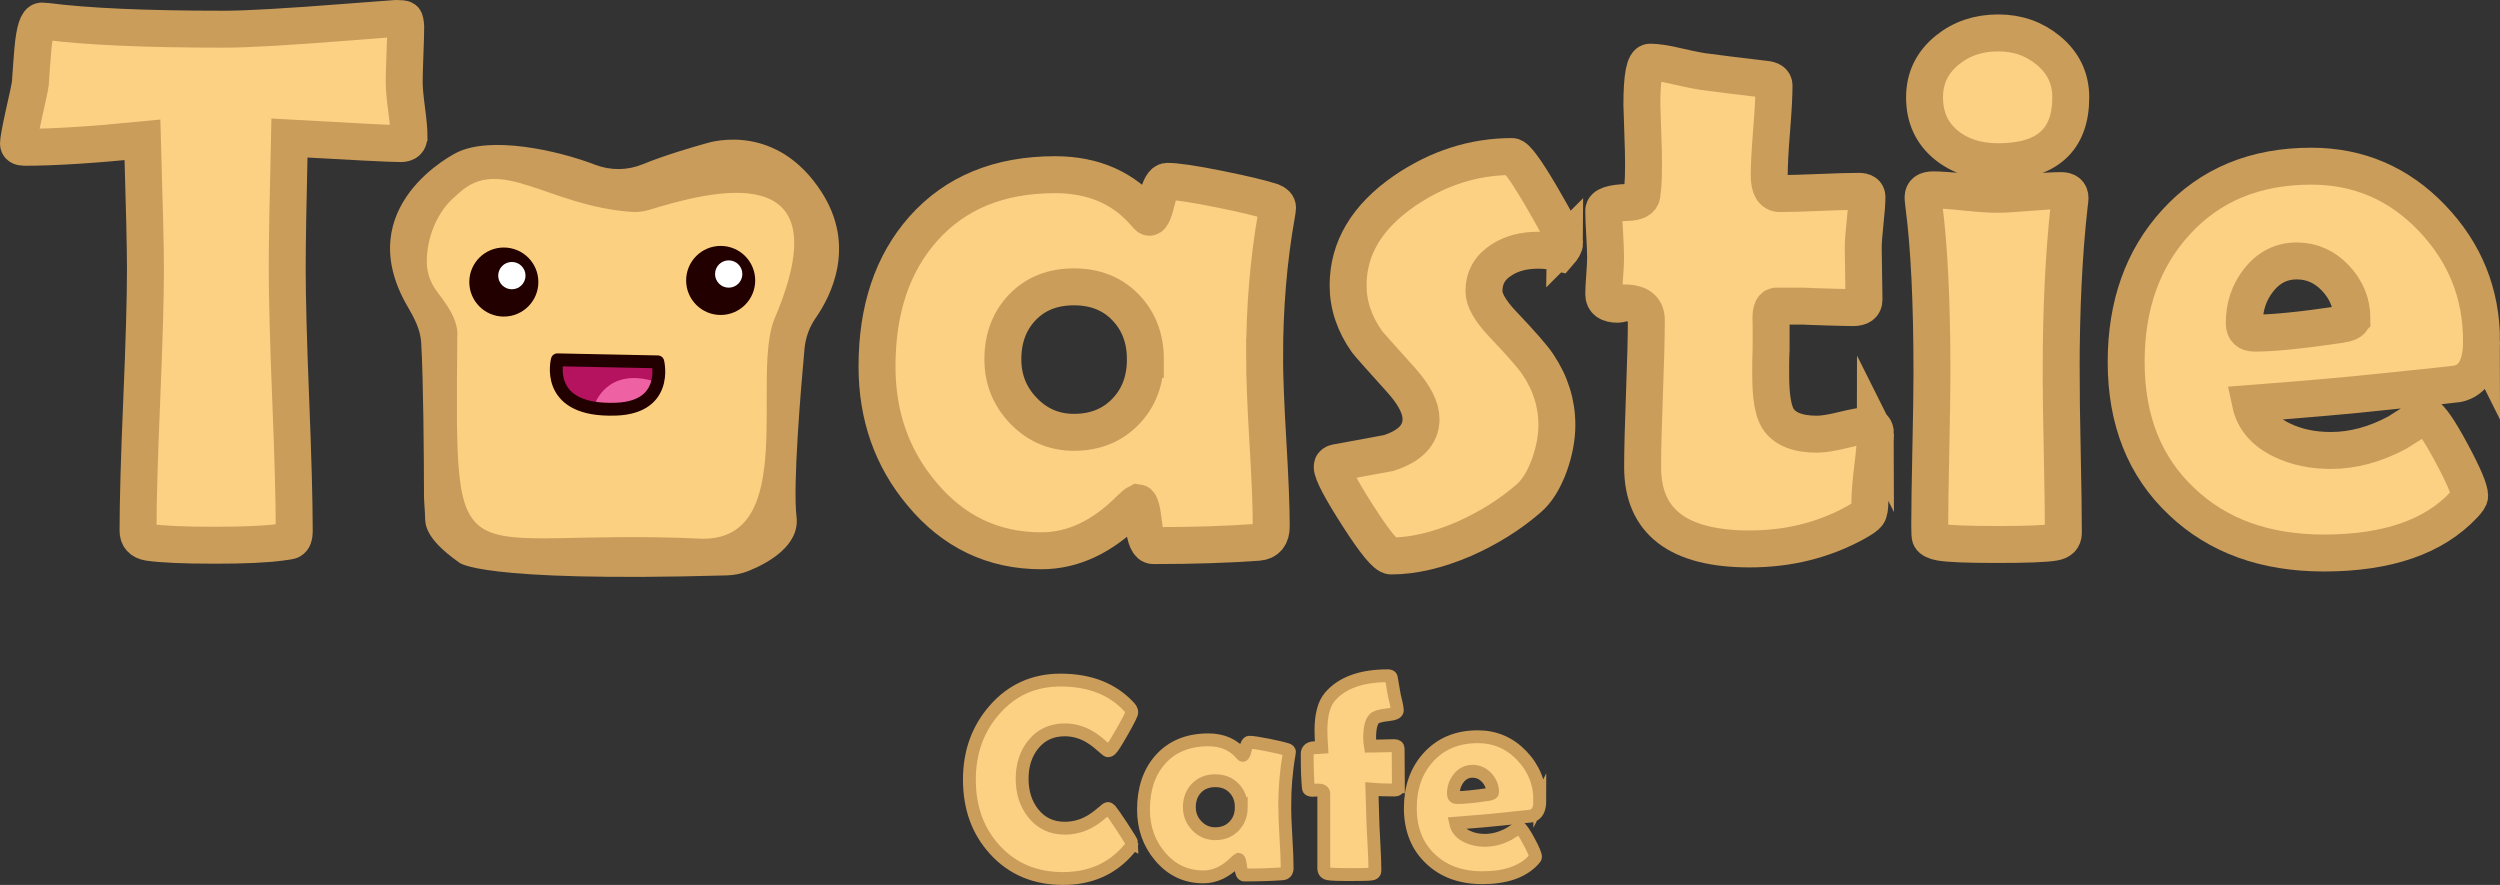
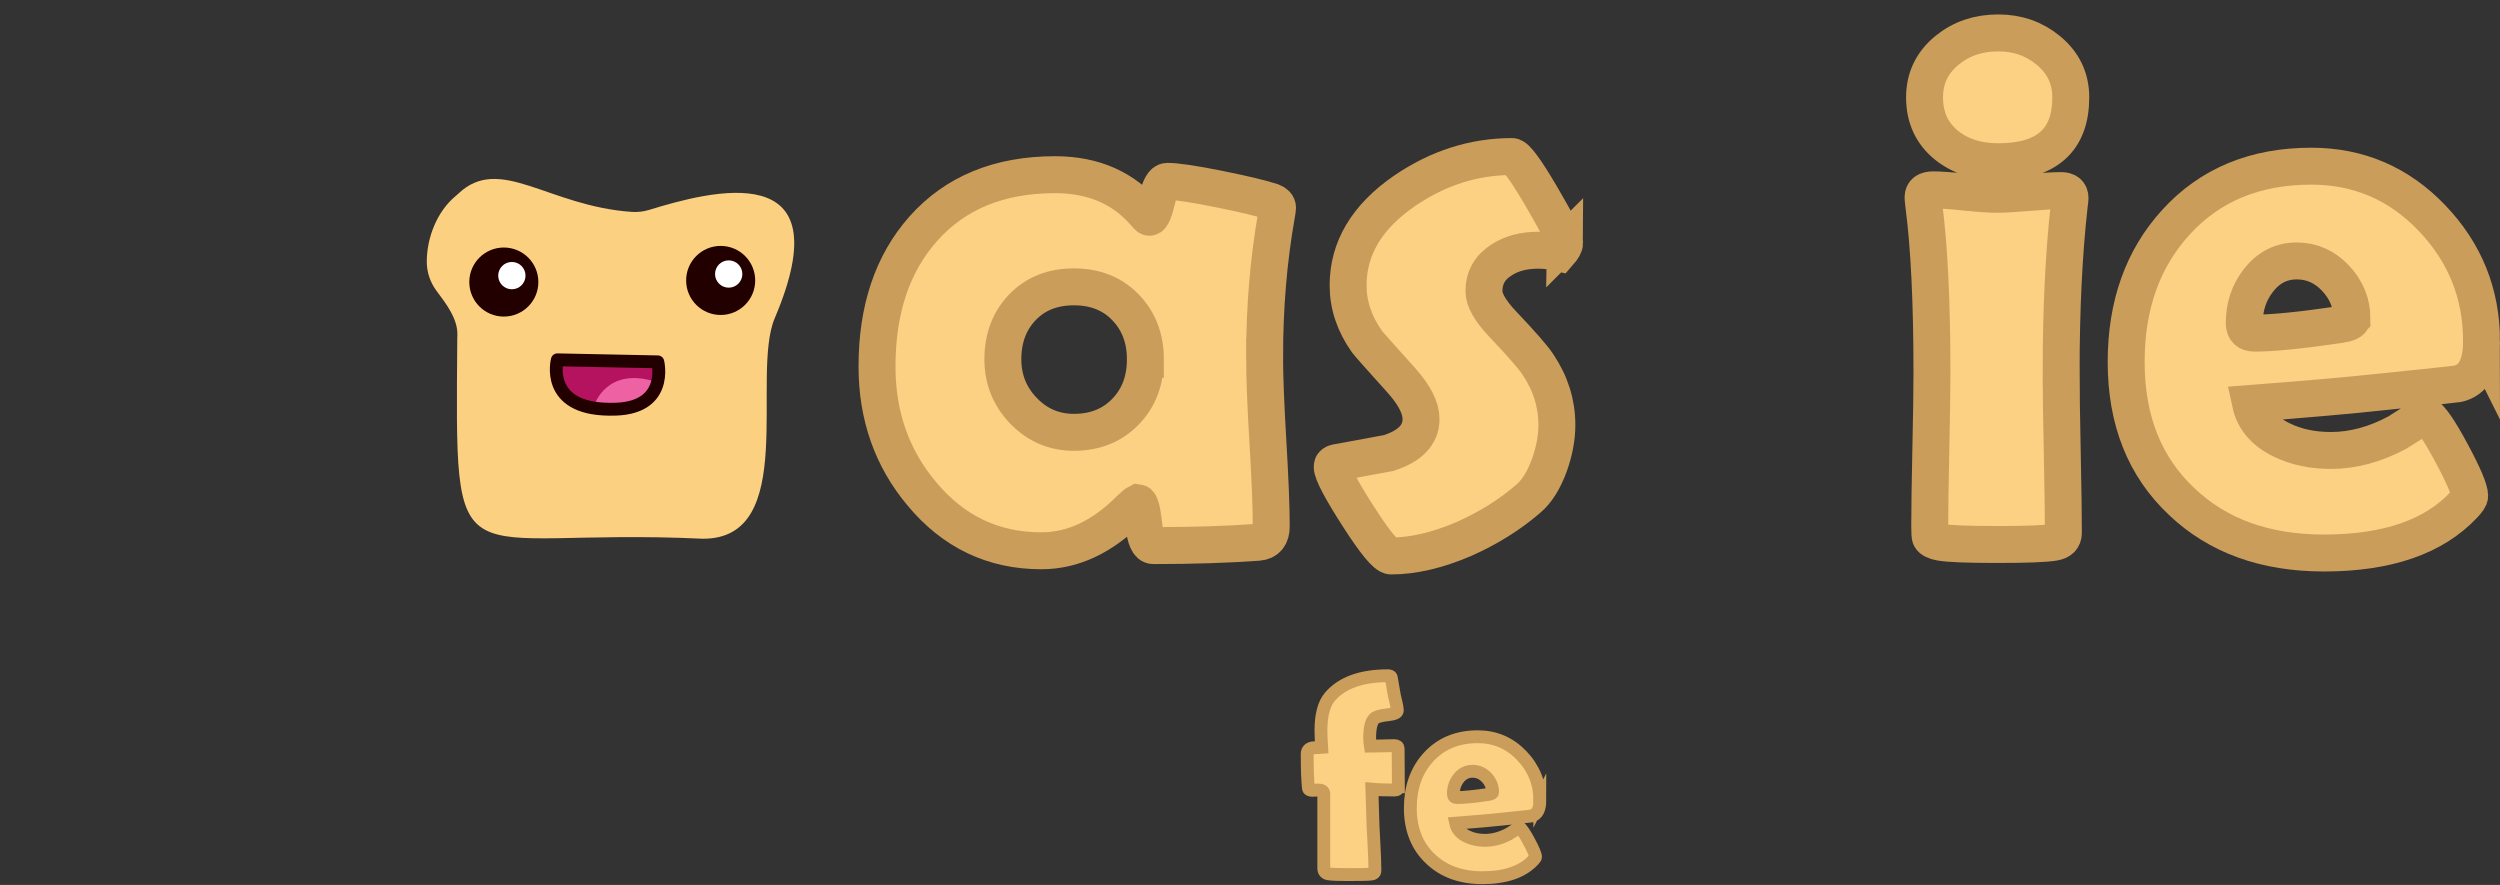
<svg xmlns="http://www.w3.org/2000/svg" id="Layer_1" data-name="Layer 1" viewBox="0 0 1556.485 550.953">
  <rect x="0" y="0" width="1556.485" height="550.953" fill="#333333" stroke="none" />
  <defs>
    <style>
      .cls-1, .cls-2 {
        stroke-width: 8px;
      }

      .cls-1, .cls-3 {
        fill: #fcd183;
        stroke: #ca9d5b;
        stroke-miterlimit: 10;
      }

      .cls-4 {
        fill: #fff;
      }

      .cls-5 {
        fill: #fcd081;
      }

      .cls-6 {
        fill: #c99c5b;
      }

      .cls-7 {
        fill: #b5125f;
      }

      .cls-2 {
        fill: none;
      }

      .cls-2, .cls-8 {
        stroke: #200;
        stroke-linecap: round;
        stroke-linejoin: round;
      }

      .cls-3 {
        stroke-width: 23px;
      }

      .cls-9 {
        fill: #ee62a4;
      }

      .cls-8 {
        fill: #200;
        stroke-width: 9px;
      }
    </style>
  </defs>
-   <path class="cls-3" d="m254.645,84.789c0,3.075-1.692,4.609-5.07,4.609-5.841,0-28.963-1.152-69.371-3.457-.922,38.874-1.383,65.993-1.383,81.355,0,18.131.728,45.402,2.189,81.816,1.458,36.414,2.189,63.688,2.189,81.816,0,2.921-.691,4.765-2.074,5.531-.461.31-2.614.691-6.453,1.152-9.219,1.228-22.741,1.844-40.562,1.844-19.82,0-33.728-.616-41.715-1.844-4.303-.767-6.453-3.147-6.453-7.145,0-18.128.767-45.323,2.305-81.586,1.534-36.259,2.305-63.455,2.305-81.586,0-11.984-.616-38.719-1.844-80.203-30.731,3.075-55.237,4.609-73.52,4.609-2.459,0-3.688-.767-3.688-2.305,0-1.995,1.073-7.912,3.227-17.746,2.456-10.753,3.839-17.285,4.148-19.59.461-7.22.998-14.44,1.613-21.664,1.073-11.523,2.917-17.285,5.531-17.285.306,0,1.383.079,3.227.23,24.891,3.227,61.687,4.84,110.395,4.84,13.828,0,39.331-1.458,76.516-4.379,19.972-1.534,30.037-2.305,30.191-2.305,3.072,0,4.84.194,5.301.576.461.385.767,1.883.922,4.494,0,4.148-.155,9.91-.461,17.285-.31,8.146-.461,13.907-.461,17.285,0,3.842.497,9.489,1.498,16.939.998,7.454,1.498,13.021,1.498,16.709Z" />
  <path class="cls-3" d="m787.32,222.379c0,11.833.691,29.424,2.074,52.777,1.383,23.356,2.074,40.872,2.074,52.547,0,6.147-2.69,9.449-8.066,9.91-19.053,1.383-40.872,2.074-65.453,2.074-2.92,0-4.879-4.415-5.877-13.252-1.001-8.833-2.189-13.328-3.572-13.482-1.231.616-2.845,1.923-4.84,3.918-17.209,17.364-35.647,26.043-55.312,26.043-29.961,0-54.776-11.829-74.441-35.492-18.592-22.125-27.887-48.55-27.887-79.281,0-35.492,9.601-64.07,28.809-85.734,19.972-22.431,47.322-33.648,82.047-33.648,24.12,0,43.173,8.452,57.156,25.352.612.771,1.152,1.152,1.613,1.152,1.383,0,2.957-3.724,4.725-11.178,1.765-7.451,3.878-11.178,6.338-11.178,5.683,0,16.515,1.613,32.496,4.84,15.211,3.075,26.119,5.686,32.727,7.836,2.305.922,3.457,2.153,3.457,3.688,0,.616-.23,2.229-.691,4.84-4.919,27.811-7.375,57.235-7.375,88.27Zm-74.211,1.383c0-13.058-4.112-23.854-12.33-32.381-8.221-8.527-18.938-12.791-32.15-12.791-13.216,0-23.893,4.228-32.035,12.676-8.146,8.452-12.215,19.284-12.215,32.496,0,12.445,4.3,23.126,12.906,32.035,8.603,8.913,19.05,13.367,31.344,13.367,13.058,0,23.738-4.264,32.035-12.791s12.445-19.396,12.445-32.611Z" />
  <path class="cls-3" d="m974.144,151.164c0,1.538-1.152,3.612-3.457,6.223-4.303-1.073-8.606-1.613-12.906-1.613-9.067,0-16.673,1.999-22.816,5.992-7.375,4.609-11.062,11.142-11.062,19.59,0,5.38,3.918,12.215,11.754,20.512,11.83,12.445,19.129,20.821,21.895,25.121,7.836,11.678,11.754,24.199,11.754,37.566,0,7.836-1.538,16.133-4.609,24.891-3.536,9.68-7.991,16.749-13.367,21.203-11.372,9.834-24.66,18.131-39.871,24.891-16.442,7.065-31.574,10.602-45.402,10.602-3.075,0-9.95-8.337-20.627-25.006-10.681-16.669-16.018-26.85-16.018-30.537,0-1.383.843-2.226,2.535-2.535,10.753-1.995,21.585-3.994,32.496-5.992,13.519-4.3,20.281-11.369,20.281-21.203,0-6.759-3.918-14.595-11.754-23.508-13.983-15.517-21.282-23.738-21.895-24.66-7.836-11.062-11.754-22.737-11.754-35.031,0-23.047,11.675-42.637,35.031-58.77,20.894-14.289,43.249-21.434,67.066-21.434,2.456,0,8.527,8.261,18.207,24.775,9.68,16.518,14.52,26.158,14.52,28.924Z" />
-   <path class="cls-3" d="m1167.651,270.086c0,4.609-.576,11.603-1.729,20.973-1.152,9.374-1.729,16.248-1.729,20.627s-.461,7.184-1.383,8.412c-.922,1.231-3.457,2.996-7.605,5.301-19.82,10.911-41.794,16.363-65.914,16.363-44.405,0-66.605-16.976-66.605-50.934,0-10.141.382-25.388,1.152-45.748.767-20.357,1.152-35.607,1.152-45.748,0-6.759-3.918-10.141-11.754-10.731h-2.996c-1.383.746-2.384.821-2.996.821-5.841,0-8.758-2.074-8.758-6.223,0-2.456.191-6.223.576-11.293.382-5.07.576-8.833.576-11.293,0-3.227-.194-8.142-.576-14.75-.385-6.604-.576-11.523-.576-14.75,0-3.072,4.916-4.761,14.75-5.07,5.531-.151,8.527-1.689,8.988-4.609.922-5.837,1.228-15.056.922-27.656-.616-19.82-.922-29.27-.922-28.348,0-17.822,1.689-26.734,5.07-26.734,4.148,0,10.062.922,17.746,2.766,8.758,1.999,14.826,3.151,18.207,3.457,7.836,1.077,19.665,2.535,35.492,4.379,3.839.31,5.762,1.613,5.762,3.918,0,6.147-.501,15.441-1.498,27.887-1.001,12.445-1.498,21.819-1.498,28.117,0,7.53,2.226,11.293,6.684,11.293,5.376,0,13.519-.23,24.43-.691,10.907-.461,19.129-.691,24.66-.691,3.378,0,5.07,1.152,5.07,3.457,0,3.536-.386,8.837-1.152,15.902-.771,7.069-1.152,12.37-1.152,15.902,0,3.688.075,9.067.23,16.133.151,7.069.23,12.445.23,16.133,0,3.227-2.229,4.84-6.684,4.84-3.075,0-8.222-.115-15.441-.346-7.224-.23-12.37-.346-15.441-.55h-17.285c-2.305.204-3.457,3.585-2.972,10.345v16.363c-.334,7.375-.255,12.831-.255,16.363,0,12.906,1.458,21.819,4.379,26.734,4.148,6.608,12.29,9.91,24.43,9.91,3.839,0,9.334-.882,16.479-2.65,7.145-1.765,12.175-2.65,15.096-2.65,3.227,0,4.84,1.692,4.84,5.07Z" />
  <path class="cls-3" d="m1283.259,231.828c0,11.217.23,27.926.691,50.127.461,22.204.691,38.834.691,49.896,0,3.227-1.923,5.149-5.762,5.762-5.226.922-16.979,1.383-35.262,1.383-18.438,0-30.271-.461-35.492-1.383-3.381-.612-5.455-1.613-6.223-2.996-.31-.612-.461-2.917-.461-6.914,0-10.602.23-26.54.691-47.822.461-21.279.691-37.296.691-48.053,0-43.634-1.692-78.359-5.07-104.172-.31-2.456-.461-4.069-.461-4.84,0-3.072,2.074-4.609,6.223-4.609,4.3,0,10.868.461,19.705,1.383,8.833.922,15.478,1.383,19.936,1.383,4.454,0,11.138-.382,20.051-1.152,8.909-.767,15.593-1.152,20.051-1.152,3.688,0,5.531,1.538,5.531,4.609,0,.616-.155,2.074-.461,4.379-3.382,29.961-5.07,64.686-5.07,104.172Zm5.992-171.238c0,26.734-15.06,40.102-45.172,40.102-12.906,0-23.587-3.378-32.035-10.141-9.219-7.375-13.828-17.361-13.828-29.961,0-11.984,4.761-21.815,14.289-29.5,8.758-7.065,19.28-10.602,31.574-10.602,11.984,0,22.355,3.612,31.113,10.832,9.37,7.685,14.059,17.44,14.059,29.27Z" />
  <path class="cls-3" d="m1544.985,212.469c0,15.521-4.995,24.354-14.98,26.504-1.692.31-17.595,1.999-47.707,5.07-18.132,1.999-45.172,4.379-81.125,7.145,2.149,9.989,8.679,17.595,19.59,22.816,8.909,4.303,19.05,6.453,30.422,6.453,13.673,0,27.426-3.688,41.254-11.062,5.837-3.688,11.675-7.375,17.516-11.062,3.227,1.538,8.643,9.374,16.248,23.508,7.605,14.138,11.408,23.126,11.408,26.965,0,1.077-1.152,2.845-3.457,5.301-18.747,20.13-47.862,30.191-87.348,30.191-36.569,0-66.069-10.677-88.5-32.035-23.047-21.664-34.57-50.624-34.57-86.887,0-35.337,10.292-64.301,30.883-86.887,21.203-23.353,49.32-35.031,84.352-35.031,29.5,0,54.542,10.756,75.133,32.266,20.587,21.513,30.883,47.095,30.883,76.746Zm-80.664-14.059c0-9.525-3.382-17.897-10.141-25.121-6.763-7.22-14.829-10.832-24.199-10.832-9.68,0-17.671,4.073-23.969,12.215-5.841,7.53-8.758,16.363-8.758,26.504,0,4.148,2.149,6.223,6.453,6.223,11.368,0,29.039-1.765,53.008-5.301,5.07-.767,7.605-1.995,7.605-3.688Z" />
-   <path class="cls-1" d="m704.737,525.033c0,.896-.588,2.072-1.764,3.527-10.303,12.262-23.992,18.393-41.068,18.393-17.469,0-31.635-5.963-42.496-17.889-10.582-11.533-15.873-26.09-15.873-43.672,0-17.02,5.178-31.465,15.537-43.336,10.805-12.43,24.551-18.645,41.236-18.645,18.141,0,32.361,5.572,42.664,16.713,1.119,1.232,1.68,2.324,1.68,3.275,0,1.064-1.946,5.012-5.837,11.842-3.892,6.832-6.341,10.666-7.349,11.506-.449.449-1.008.672-1.68.672-.281,0-1.68-1.119-4.199-3.359-3.023-2.688-5.992-4.787-8.902-6.299-4.424-2.238-9.015-3.359-13.773-3.359-8.23,0-14.81,3.08-19.736,9.238-4.535,5.711-6.803,12.766-6.803,21.164,0,8.512,2.268,15.65,6.803,21.416,4.926,6.271,11.506,9.406,19.736,9.406,4.871,0,9.49-1.062,13.857-3.191,2.855-1.398,5.766-3.359,8.734-5.879,2.463-2.127,3.834-3.191,4.115-3.191.559,0,1.119.309,1.68.924.895,1.008,3.331,4.508,7.307,10.498,4.086,6.215,6.131,9.631,6.131,10.246Z" />
-   <path class="cls-1" d="m799.86,502.021c0,4.312.252,10.723.756,19.232.504,8.512.756,14.895.756,19.148,0,2.24-.98,3.443-2.939,3.611-6.943.504-14.894.756-23.852.756-1.064,0-1.778-1.608-2.142-4.829-.365-3.219-.798-4.856-1.302-4.913-.449.225-1.037.701-1.764,1.428-6.271,6.328-12.99,9.49-20.156,9.49-10.918,0-19.961-4.311-27.127-12.934-6.775-8.062-10.162-17.691-10.162-28.891,0-12.934,3.499-23.348,10.498-31.242,7.278-8.174,17.244-12.262,29.898-12.262,8.79,0,15.732,3.08,20.828,9.238.223.281.42.42.588.42.504,0,1.077-1.356,1.722-4.073.643-2.715,1.413-4.073,2.31-4.073,2.071,0,6.018.588,11.842,1.764,5.543,1.121,9.518,2.072,11.926,2.855.84.336,1.26.785,1.26,1.344,0,.225-.084.812-.252,1.764-1.792,10.135-2.688,20.857-2.688,32.166Zm-27.043.504c0-4.758-1.499-8.692-4.493-11.8-2.996-3.107-6.901-4.661-11.716-4.661-4.816,0-8.707,1.541-11.674,4.619-2.968,3.08-4.451,7.027-4.451,11.842,0,4.535,1.567,8.428,4.703,11.674,3.135,3.248,6.942,4.871,11.422,4.871,4.758,0,8.65-1.554,11.674-4.661s4.535-7.067,4.535-11.884Z" />
  <path class="cls-1" d="m870.626,489.844c0,1.344-.729,2.016-2.184,2.016-6.047,0-10.807-.168-14.277-.504.168,4.199.336,10.051.504,17.553.055,3.191.307,8.734.756,16.629.391,7.111.588,12.654.588,16.629,0,1.176-.785,1.848-2.352,2.016-1.904.223-6.664.336-14.277.336-6.328,0-10.443-.168-12.346-.504-1.904-.336-2.855-1.482-2.855-3.443v-46.275c0-1.623-1.121-2.436-3.359-2.436-.393,0-1.022.029-1.89.084-.869.057-1.499.084-1.89.084-1.568,0-2.38-.447-2.436-1.344-.504-4.871-.756-11.953-.756-21.248,0-2.07,1.063-3.33,3.191-3.779,1.903-.168,3.834-.307,5.795-.42-.281-4.479-.42-7.979-.42-10.498,0-9.629,1.875-16.629,5.627-20.996,7.446-8.678,19.484-13.018,36.113-13.018,1.119,0,1.791.336,2.016,1.008.447,2.52,1.092,6.244,1.932,11.17.055.449.42,2.016,1.092,4.703.504,2.072.756,3.668.756,4.787,0,1.344-1.988,2.213-5.963,2.604-4.592.504-7.419,1.344-8.482,2.52-1.848,2.016-2.771,5.963-2.771,11.842,0,1.848.139,3.584.42,5.207,1.567,0,4.002-.055,7.307-.168,3.303-.111,5.795-.168,7.475-.168s2.52.617,2.52,1.848c0,2.633.027,6.593.084,11.884.055,5.291.084,9.253.084,11.884Z" />
  <path class="cls-1" d="m958.695,498.41c0,5.656-1.82,8.875-5.459,9.658-.617.113-6.412.729-17.385,1.848-6.607.729-16.461,1.596-29.562,2.604.783,3.641,3.163,6.412,7.139,8.314,3.247,1.568,6.942,2.352,11.086,2.352,4.982,0,9.994-1.344,15.033-4.031,2.127-1.344,4.254-2.688,6.383-4.031,1.176.561,3.149,3.416,5.921,8.566,2.771,5.152,4.157,8.428,4.157,9.826,0,.393-.42,1.037-1.26,1.932-6.832,7.336-17.441,11.002-31.83,11.002-13.326,0-24.076-3.891-32.25-11.674-8.398-7.895-12.598-18.447-12.598-31.662,0-12.877,3.75-23.432,11.254-31.662,7.727-8.51,17.973-12.766,30.738-12.766,10.75,0,19.875,3.92,27.379,11.758,7.502,7.84,11.254,17.162,11.254,27.967Zm-29.395-5.123c0-3.471-1.232-6.521-3.695-9.154-2.464-2.631-5.404-3.947-8.818-3.947-3.527,0-6.439,1.484-8.734,4.451-2.128,2.744-3.191,5.963-3.191,9.658,0,1.512.783,2.268,2.352,2.268,4.143,0,10.582-.643,19.316-1.932,1.848-.279,2.771-.727,2.771-1.344Z" />
  <g>
-     <path class="cls-6" d="m284.217,95.076s-67.193,32.937-30.33,95.988c4.094,7.003,7.87,14.179,8.345,22.277,1.375,23.441,1.667,68.775,1.747,95.573.011,3.598.585,8.874.677,12.863.1,4.333-.389,13.275,21.078,28.338,0,0,10.378,12.519,166.759,8.124,4.741-.133,9.424-1.103,13.818-2.888,11.534-4.684,31.797-15.569,29.608-33.633-2.369-19.541,2.639-79.189,4.973-104.653.632-6.889,3.04-13.488,6.991-19.167,9.565-13.745,25.347-44.797,3.502-78.506-27.573-42.547-67.179-31.613-72.022-30.08-.464.147-.931.283-1.4.413-4.363,1.213-23.535,6.659-37.822,12.537-9.437,3.883-19.992,3.987-29.52.333-24.182-9.274-65.428-18.129-86.405-7.52" />
    <path class="cls-5" d="m285.39,120.539c25.878-24.549,55.618,7.783,107.956,11.387,3.687.254,7.388-.199,10.921-1.284,37.936-11.656,121.31-34.104,78.103,67.399-15.186,35.675,15.28,137.892-45.019,137.368-156.957-7.401-153.793,33.774-152.654-124.836.004-.574.037-1.151.061-1.724.427-10.214-7.066-19.846-12.967-27.75-3.872-5.186-6.052-11.465-6.074-17.937-.051-15.186,6.357-31.46,17.907-41.057.605-.503,1.195-1.024,1.765-1.566Z" />
    <g>
      <path class="cls-7" d="m380.051,254.783c37.017.676,29.495-29.495,29.495-29.495l-62.54-1.268s-8.156,30.405,32.284,30.774" />
      <path class="cls-9" d="m370.248,251.825s7.564-23.833,38.031-14.114c0,0-5.409,20.875-38.031,14.114Z" />
      <path class="cls-2" d="m380.051,254.783c37.017.676,29.495-29.495,29.495-29.495l-62.54-1.268s-8.156,30.405,32.284,30.774" />
    </g>
    <g>
      <circle class="cls-8" cx="448.683" cy="174.601" r="17" />
      <circle class="cls-4" cx="453.683" cy="170.601" r="8.5" />
    </g>
    <g>
      <circle class="cls-8" cx="313.683" cy="175.601" r="17" />
      <circle class="cls-4" cx="318.683" cy="171.601" r="8.5" />
    </g>
  </g>
</svg>